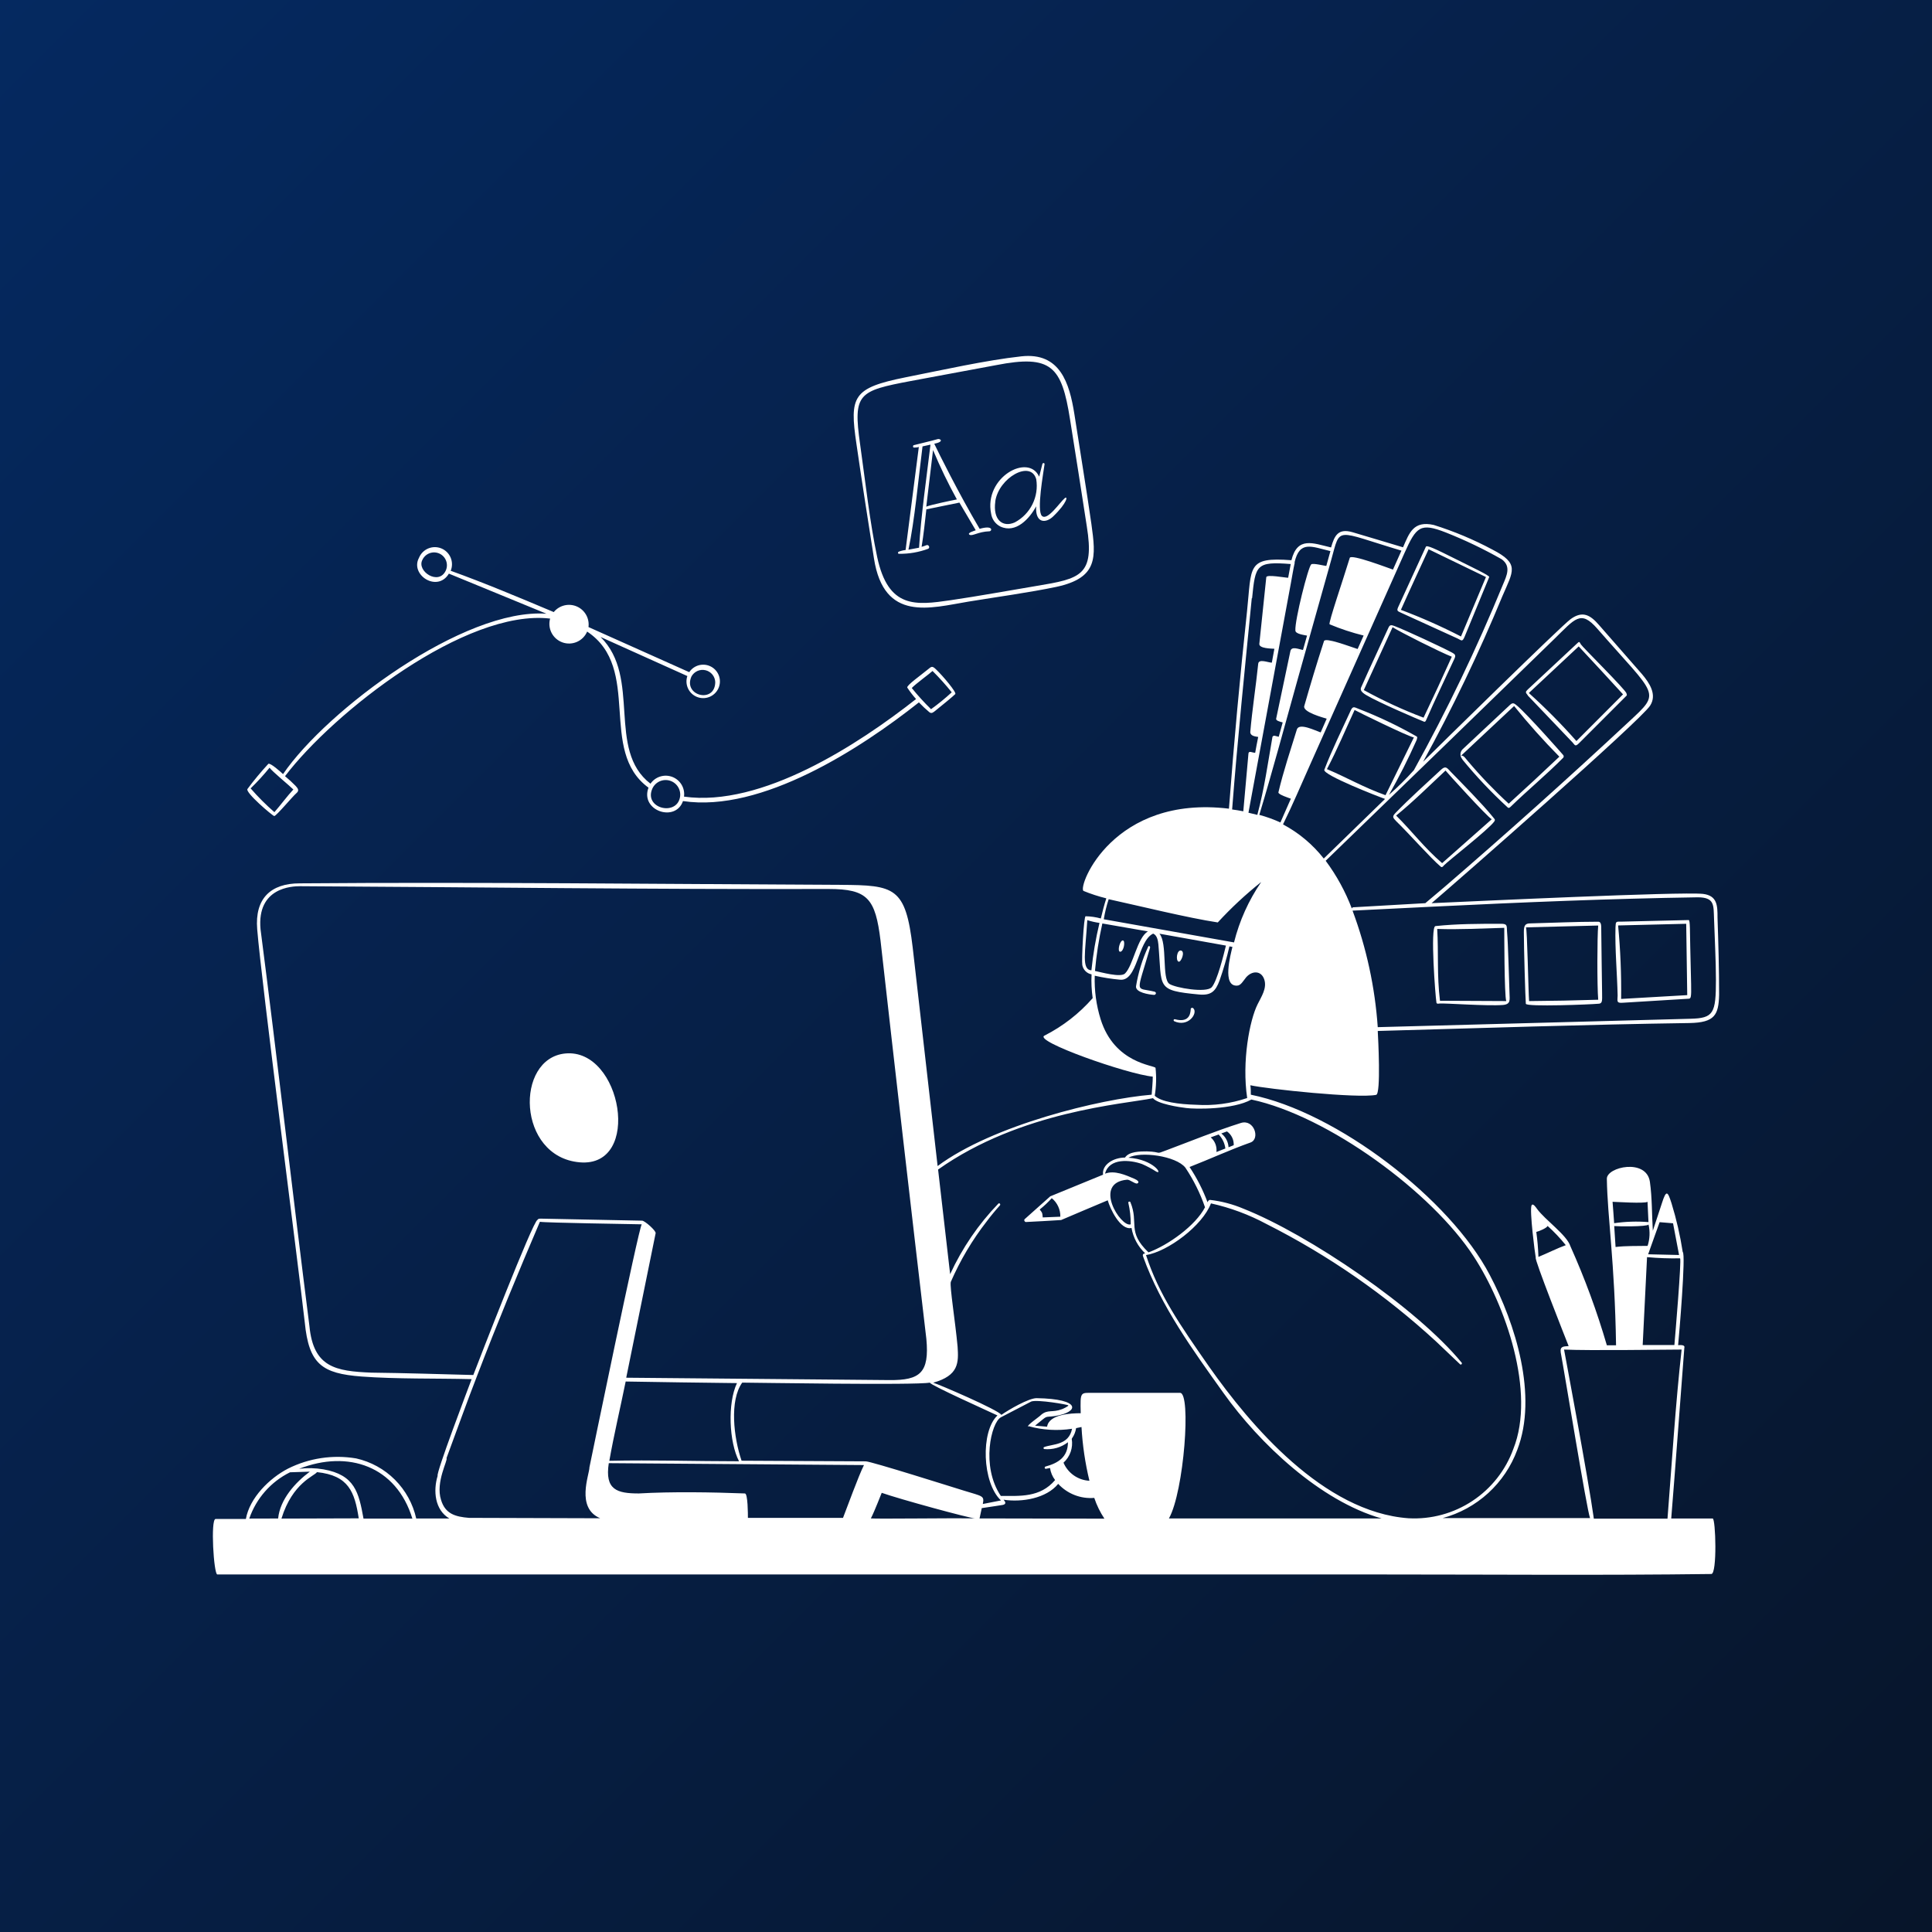
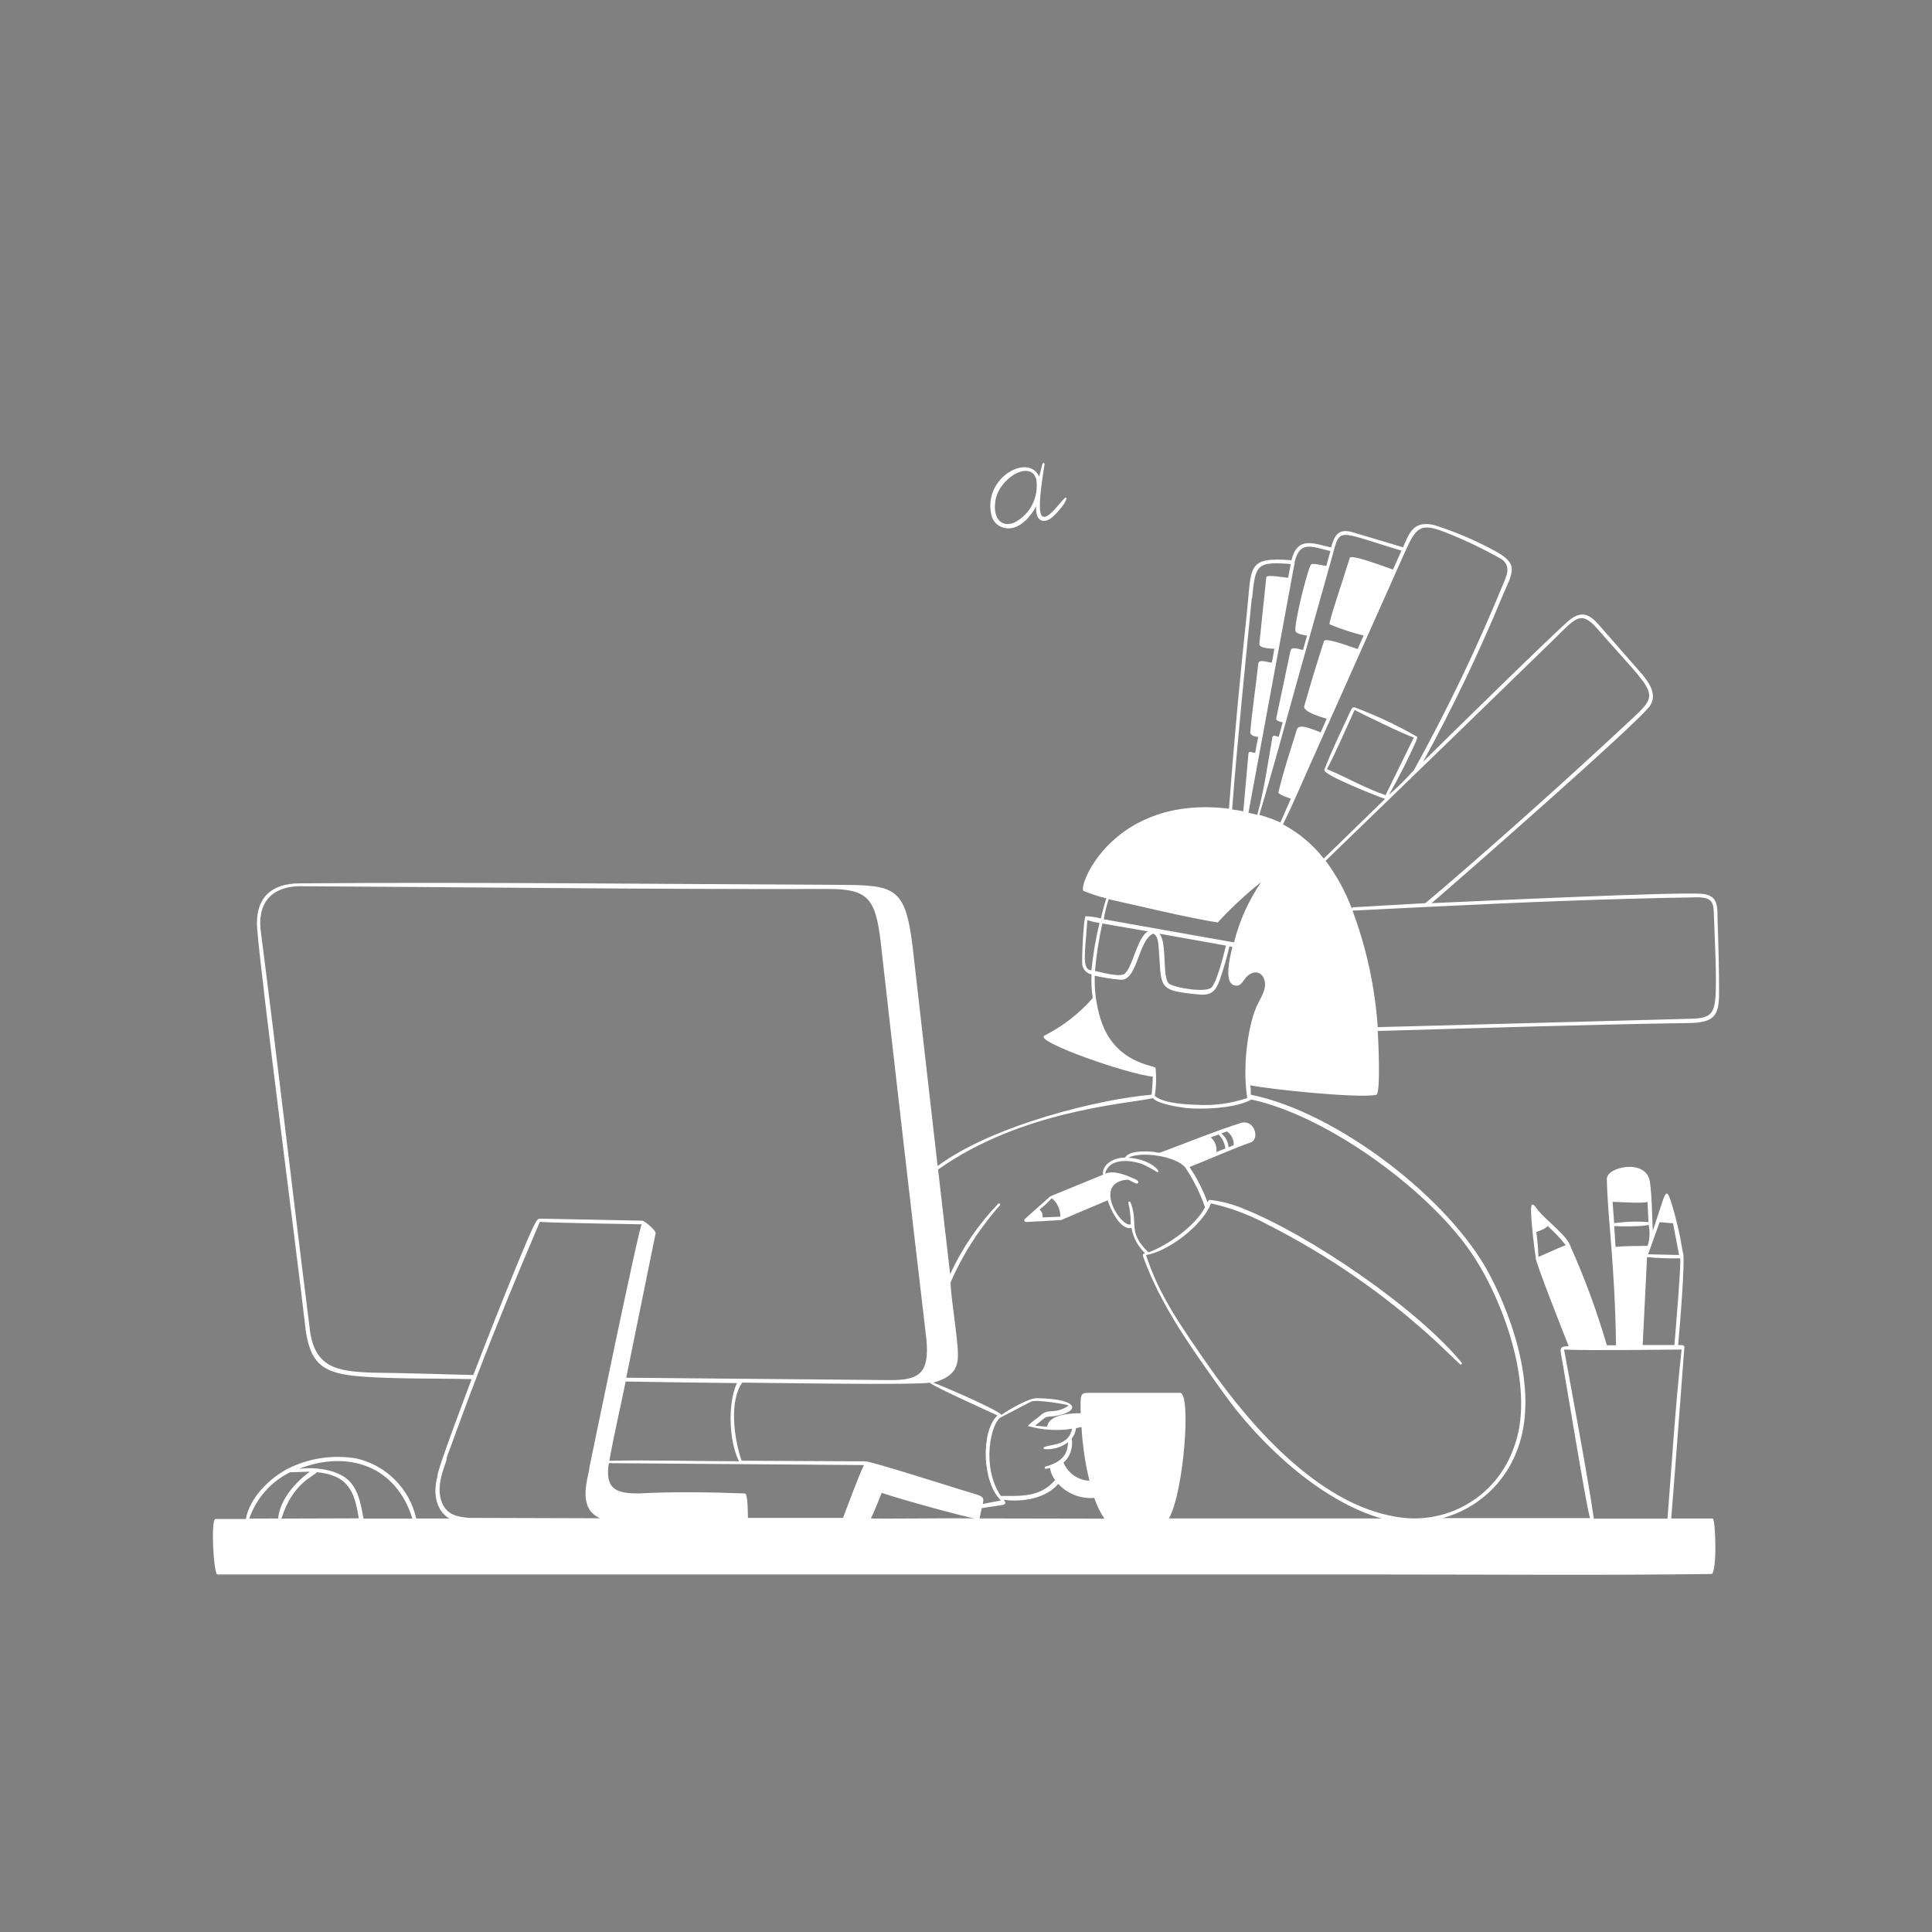
<svg xmlns="http://www.w3.org/2000/svg" width="768" height="768" viewBox="0 0 768 768" fill="none">
  <rect x="0" y="0" width="768" height="768" fill="#808080" stroke="none" />
-   <rect width="768" height="768" fill="url(#paint0_linear_752_932)" />
-   <path d="M109.048 324.424L109.017 324.392V324.424H109.048ZM636.511 368.668C636.511 366.84 636.007 366.399 635.314 366.399C626.364 366.399 617.383 366.84 608.433 367.061C606.417 367.061 605.723 367.66 605.755 370.653C605.755 376.956 606.354 396.904 606.543 399.015C606.763 400.339 632.73 399.267 635.188 399.015C637.047 399.015 636.89 397.975 636.858 394.761C636.827 391.546 636.543 374.34 636.511 368.668ZM635.314 367.912C634.904 371.977 634.841 391.799 635.314 397.408C626.133 397.702 616.973 397.881 607.835 397.944C607.551 394.792 607.11 368.794 606.574 368.637L635.314 367.912ZM347.412 221.975C351.382 247.438 369.786 241.671 384.975 239.15C396.099 237.322 409.114 235.557 419.923 233.289C436.562 229.696 435.68 221.534 433.852 208.33C431.772 193.803 429.314 179.149 427.077 164.59C425.123 152.237 421.373 139.979 406.026 141.649C391.877 143.193 374.103 147.195 359.923 150C338.966 154.223 337.643 157.5 340.448 176.471C342.622 191.565 345.048 206.849 347.412 221.975ZM362.097 151.449C373.379 149.338 384.692 147.258 395.973 145.147C418.032 140.83 422.034 145.714 425.343 166.639C427.612 180.819 429.839 195.021 432.024 209.244C435.175 228.814 429.598 230.011 411.887 232.942C400.574 234.833 389.293 236.912 377.948 238.583C363.956 240.631 353.116 242.018 348.704 221.471C345.805 207.921 343.882 190.589 341.897 176.534C339.029 156.365 341.298 155.389 362.097 151.449Z" fill="white" />
-   <path d="M683.371 395.423C683.371 385.181 683.087 375.002 682.74 364.792C682.74 360.128 682.74 356.031 676.974 355.338C667.992 354.393 585.586 358.3 569.073 359.025C579.315 350.296 652.078 286.546 655.954 280.495C658.791 276.083 655.639 271.451 652.803 268.079L635.629 248.446C632.194 244.507 629.168 242.648 624.379 246.083C620.471 248.919 571.279 297.26 565.701 302.806C577.412 281.472 587.933 259.505 597.214 237.007C601.563 226.923 604.147 224.087 593.275 218.478C585.817 214.483 577.999 211.202 569.924 208.677C561.857 206.881 560.218 211.828 557.729 217.564C551.048 215.578 544.367 213.53 537.686 211.576C531.951 209.906 530.47 212.868 529.115 217.627C521.899 215.925 515.754 213.152 513.359 222.7C495.491 221.314 497.602 225.221 495.711 242.995C492.896 269.108 490.501 295.264 488.526 321.462C442.612 315.916 428.494 352.061 430.669 354.141C433.626 355.353 436.671 356.344 439.776 357.103C438.925 359.75 438.232 362.429 437.601 365.107C435.629 364.562 433.597 364.266 431.551 364.225C430.795 364.225 429.912 381.494 430.227 383.605C430.391 384.526 430.832 385.376 431.49 386.04C432.149 386.705 432.995 387.152 433.914 387.324C433.757 390.482 433.905 393.648 434.356 396.778C428.988 402.912 422.495 407.961 415.227 411.652C410.469 413.795 448.19 427.03 458.242 427.976C458.242 430.37 457.959 432.765 457.801 435.16C437.349 436.831 394.586 447.23 372.716 463.522C369.439 434.593 366.141 405.664 362.821 376.735C359.985 352.597 355.668 351.872 334.145 351.746C262.673 351.431 189.185 350.58 119.132 351.147C107.63 351.147 101.233 357.134 102.241 369.393C103.974 390.696 118.344 500.865 121.149 525.666C122.787 542.336 128.019 545.991 143.712 547.189C157.641 548.229 173.366 547.882 187.483 548.229C186.097 551.916 173.24 585.698 173.964 586.675C172.168 592.568 172.798 600.194 178.628 603.629H165.456C164.152 597.79 161.213 592.444 156.984 588.214C152.754 583.984 147.407 581.046 141.569 579.742C132.333 578.186 122.841 579.609 114.468 583.807C107.157 587.588 99.247 595.372 97.735 603.818H85.697C83.617 603.818 84.972 625.877 86.39 625.877H549.882C593.338 625.877 636.826 626.255 680.282 625.688C682.646 625.688 682.016 603.629 680.818 603.629H664.337C666.102 581.948 667.488 562.504 669.537 535.907C669.978 534.458 668.087 534.71 667.079 534.71C667.457 530.96 670.23 498.344 668.906 497.682C667.898 491.133 666.413 484.666 664.463 478.333C662.95 473.575 662.383 472.755 660.618 478.333L657.026 489.237C656.616 482.777 656.774 476.222 655.86 469.793C654.473 460.339 638.654 463.869 638.748 468.596C638.969 483.753 641.9 501.621 642.404 534.773H638.748C634.83 521.324 629.986 508.162 624.253 495.382C622.866 490.938 614.231 484.982 610.986 480.539C610.765 480.255 609.347 477.987 608.811 479.184C607.96 481.201 610.166 498.344 610.481 499.92C609.788 500.329 622.362 532.063 623.559 535.088C621.605 535.245 620.061 535.088 620.408 537.577C622.173 547.031 630.744 599.973 632.068 603.471H573.454C580.21 601.651 586.432 598.237 591.597 593.516C596.762 588.795 600.72 582.904 603.139 576.338C611.395 554.91 602.414 526.138 592.204 506.821C576.447 476.663 531.51 442.093 497.224 435.16C497.224 433.9 497.224 432.608 497.035 431.41C503.968 432.923 539.703 436.705 547.046 435.223C549 434.814 547.834 412.503 547.676 409.824C589.21 408.69 629.956 407.272 671.648 406.673C681.638 406.484 683.182 403.458 683.371 395.423ZM99.09 603.66C101.855 595.632 107.675 589.019 115.287 585.257L123.166 585.004C117.367 589.322 111.317 596.002 110.56 603.629L99.09 603.66ZM111.884 603.66C116.296 589.353 124.993 586.769 126.002 585.194C138.607 586.517 140.97 593.04 142.609 603.566L111.884 603.66ZM163.723 603.66H144.5C142.609 593.261 141.065 586.296 128.586 584.091C125.389 583.545 122.13 583.47 118.911 583.87C138.386 576.244 157.578 582.798 163.943 603.723L163.723 603.66ZM611.553 499.667C611.443 496.336 611.159 493.012 610.702 489.709C611.742 489.489 615.019 488.102 615.177 487.314C617.799 489.664 620.223 492.225 622.425 494.972C619.021 496.201 615.114 498.186 611.553 499.636V499.667ZM665.597 534.678H652.992C653.56 523.019 654.137 511.369 654.725 499.73C659.094 500.131 663.481 500.289 667.866 500.203C668.465 500.833 665.913 531.054 665.597 534.647V534.678ZM659.736 485.833L665.062 486.274L667.457 498.88L655.167 498.596C656.742 494.279 658.16 490.056 659.736 485.802V485.833ZM641.017 477.734C641.963 477.734 653.875 478.522 654.915 477.734L655.293 485.802C650.742 485.439 646.165 485.587 641.648 486.243C641.427 483.375 641.269 480.539 641.017 477.703V477.734ZM642.215 495.728C642.057 492.955 641.868 490.182 641.679 487.377C642.971 487.535 654.662 487.692 655.324 486.779C655.961 489.587 655.831 492.515 654.946 495.256C650.723 495.35 646.375 495.193 642.215 495.697V495.728ZM621.731 536.475C631.942 536.947 661.816 536.475 668.465 536.475C666.007 558.534 664.558 582.074 662.856 603.692H633.58C631.437 588.093 621.731 536.506 621.731 536.443V536.475ZM514.588 223.614C516.604 214.696 521.426 217.312 528.863 219.076L527.224 224.969C526.625 224.969 521.962 223.74 521.237 224.339C520.008 225.379 514.651 246.65 514.934 250.621C514.934 252.007 518.243 252.385 519.567 252.669L517.959 258.373C516.352 258.121 513.39 256.703 512.949 258.846L507.276 285.758C507.276 286.482 508.569 286.829 509.892 287.176C509.356 289.067 508.852 290.989 508.316 292.88C506.93 292.596 506.363 292.123 505.827 292.88C503.905 303.878 502.676 313.174 499.808 323.92L496.279 323.069C501.93 292.627 507.56 262.165 513.169 231.681C513.674 229.003 514.083 226.293 514.682 223.646L514.588 223.614ZM497.728 237.827C499.02 224.528 499.398 223.141 513.075 224.213L512.066 229.665C510.9 229.665 503.495 228.247 503.369 229.444L500.596 256.009C500.596 257.774 505.165 257.806 506.583 257.9C506.237 259.728 505.89 261.556 505.575 263.415C504.157 263.415 500.344 261.713 500.155 263.888C499.272 272.522 497.728 282.417 497.003 290.989C497.003 292.596 499.02 292.754 500.155 292.943C499.713 295.054 499.335 297.134 498.957 299.245C497.823 299.245 496.373 298.268 496.279 299.56C495.585 307.092 494.923 315.002 494.23 322.502C492.749 322.218 491.268 321.966 489.787 321.777C491.961 293.762 494.86 265.747 497.602 237.795L497.728 237.827ZM440.721 357.45C452.948 360.128 472.234 364.887 484.083 366.683C489.414 360.886 495.188 355.513 501.352 350.611C496.349 357.909 492.689 366.041 490.543 374.624L438.767 365.422C439.209 362.744 439.839 360.097 440.721 357.45ZM487.329 375.885C486.478 379.414 483.831 390.034 481.688 392.429C479.545 394.824 467.255 392.681 464.892 391.137C461.74 389.152 464.167 374.876 460.89 371.158L487.329 375.885ZM438.2 367.093L456.32 370.244C452.097 372.639 450.459 383.794 447.213 386.977C445.448 388.71 437.507 386.41 435.269 385.969C435.827 379.619 436.806 373.313 438.2 367.093ZM433.851 385.717C429.818 385.496 431.456 378.469 432.213 365.769C433.795 366.278 435.419 366.647 437.066 366.872C435.572 373.074 434.498 379.37 433.851 385.717ZM147.651 545.645C133.407 545.078 124.584 543.533 123.008 527.178C116.264 474.11 110.403 422.335 103.564 369.361C102.052 352.754 116.138 352.281 119.289 352.281C189.311 352.66 259.364 353.573 329.386 353.384C344.922 353.384 347.979 357.166 350.027 373.931C355.972 426.725 362.044 479.499 368.242 532.252C369.502 545.739 365.72 548.702 353.62 548.607L248.934 547.662C252.841 528.544 256.738 509.394 260.625 490.214C260.814 489.205 256.308 485.266 255.268 485.235L215.845 484.447C215.278 484.447 213.891 484.258 213.639 484.951C211.874 485.298 190.414 540.666 188.145 546.59C174.626 546.244 161.076 545.802 147.651 545.645ZM292.957 549.804C289.144 557.84 289.806 573.25 293.776 580.876C276.602 580.876 259.396 580.309 242.221 580.687C244.049 570.319 246.602 559.605 248.713 549.174C263.398 549.426 278.115 549.636 292.863 549.804H292.957ZM186.443 603.376C181.055 602.935 176.99 601.832 175.319 596.223C173.05 589.164 178.187 580.309 177.494 579.616C181.559 568.681 185.498 557.557 189.689 546.811C197.536 526.296 205.981 505.844 214.616 485.676C216.633 486.085 251.171 486.59 255.11 486.684C254.007 487.44 234.312 583.271 234.312 583.271C234.312 586.17 228.765 599.437 238.597 603.534L186.443 603.376ZM335.121 603.376H297.306C297.306 602.053 297.306 593.67 296.108 593.67C283.094 593.166 266.99 592.914 253.944 593.67C245.278 593.67 240.362 592.252 242.001 581.633L343.441 582.389C341.266 586.675 336.729 599.28 335.027 603.597L335.121 603.376ZM294.785 580.656C291.634 571.422 289.932 556.769 295.037 549.615C299.291 549.615 364.05 550.718 369.628 549.615C369.628 550.529 393.672 561.307 396.509 562.662C389.765 568.964 390.395 589.416 397.895 596.444L390.679 597.862C391.341 594.521 390.679 594.868 383.116 592.536C378.893 591.244 346.277 580.908 344.166 580.908L294.785 580.656ZM408.83 566.916C414.468 568.491 420.377 568.846 426.162 567.956C424.839 574.605 418.442 573.943 415.07 575.235C414.629 575.393 414.849 575.992 415.07 576.023C418.451 576.351 421.83 575.383 424.524 573.313C424.524 579.206 420.648 581.601 415.574 582.988C415.48 583.022 415.401 583.088 415.349 583.174C415.298 583.26 415.277 583.361 415.29 583.46C415.29 583.52 415.302 583.579 415.326 583.633C415.351 583.687 415.387 583.736 415.432 583.775C415.477 583.814 415.53 583.842 415.587 583.859C415.644 583.875 415.704 583.879 415.763 583.87L417.402 583.555C417.652 585.298 418.347 586.947 419.419 588.345C413.431 595.404 405.364 594.647 397.832 594.647C389.859 582.767 394.051 565.498 397.832 563.418L409.965 557.115C412.486 556.265 424.524 558.345 424.681 558.66C424.839 558.975 422.475 560.078 422.16 560.172C418.221 561.653 416.519 560.172 413.872 562.41C413.337 563.103 407.79 566.758 408.736 567.137L408.83 566.916ZM426.131 571.769C426.988 570.561 427.549 569.169 427.769 567.704L429.912 567.263C430.315 574.465 431.369 581.616 433.064 588.628C430.845 588.517 428.703 587.784 426.881 586.514C425.059 585.244 423.63 583.487 422.759 581.443C424.054 580.269 425.032 578.787 425.605 577.135C426.178 575.483 426.326 573.714 426.036 571.99L426.131 571.769ZM346.182 603.597C347.884 600.225 350.027 594.458 350.5 593.418C357.401 595.876 385.542 603.566 387.527 603.566C379.24 603.439 348.893 603.818 346.182 603.597ZM389.387 603.597C389.702 602.242 389.985 600.855 390.269 599.5C394.712 598.807 397.233 598.492 398.557 598.24C399.881 597.988 399.66 597.263 399.502 596.948C399.345 596.633 399.156 596.475 398.935 596.16C406.183 597.263 415.921 595.656 420.648 589.857C422.456 591.817 424.687 593.338 427.172 594.304C429.656 595.271 432.329 595.658 434.986 595.435C435.958 598.354 437.315 601.131 439.02 603.692L389.387 603.597ZM497.444 437.083C527.949 443.606 569.262 473.921 585.838 499.478C598.443 518.827 610.544 553.397 601.595 575.929C598.54 584.396 592.837 591.654 585.333 596.626C577.83 601.599 568.923 604.021 559.935 603.534C526.027 601.107 496.909 566.349 480.774 543.47C469.02 526.611 460.606 514.51 455.564 498.911C464.293 497.493 478.033 487.188 481.373 478.365C489.067 480.071 496.49 482.828 503.432 486.558C528 498.956 550.728 514.705 570.964 533.355C574.115 536.348 577.267 539.374 580.418 542.336C580.796 542.683 581.363 542.084 581.048 541.706C563.275 519.993 520.228 490.749 494.293 480.476C490.06 478.684 485.593 477.506 481.026 476.978C480.491 476.978 480.175 477.482 480.018 477.923C478.181 472.989 475.781 468.284 472.864 463.9C480.963 460.749 488.904 457.062 497.098 454.163C501.037 452.745 498.547 444.709 493.222 446.411C483.232 449.562 473.432 453.596 463.568 457.283C458.904 459.047 462.245 457.881 455.879 457.692C453.326 457.692 448.757 457.692 447.213 460.15C442.549 460.15 437.948 463.018 438.484 466.957L417.496 475.56L407.318 484.636C406.939 484.982 407.318 485.77 407.79 485.77C412.454 485.581 417.244 485.235 421.813 484.982C421.813 484.982 438.61 477.829 440.343 477.136C441.194 480.287 445.322 489.205 449.797 488.134C450.464 491.993 452.366 495.532 455.217 498.218C454.177 498.375 454.177 498.911 454.429 499.573C461.488 519.3 474.283 536.821 486.383 553.775C500.659 573.817 524.829 596.664 549.157 603.597H464.671C470.659 592.946 473.589 553.586 469.083 553.681H434.734C429.377 553.681 429.408 553.019 429.597 561.779C425.658 561.779 416.992 562.189 416.236 567.137L411.446 566.727C417.118 562.221 414.597 563.576 419.482 562.882C428.935 561.37 430.07 556.076 412.044 555.792C408.893 555.792 401.015 560.361 398.053 562.441C397.139 560.582 372.842 550.12 370.952 549.647C381.225 546.779 381.067 541.611 380.658 535.309C379.712 525.098 377.506 511.611 377.948 509.594C381.693 500.977 386.51 492.866 392.286 485.455C393.893 483.312 395.658 481.169 397.486 479.152C397.864 478.711 397.296 478.05 396.855 478.459C388.939 486.666 382.461 496.147 377.695 506.506L372.905 464.909C405.773 441.621 446.898 438.91 458.337 436.547C460.102 438.816 468.799 440.14 471.541 440.455C475.007 440.927 490.197 441.148 497.444 437.083ZM449.356 486.716C445.511 487.85 434.23 470.14 448.095 468.942C449.167 468.942 450.837 470.423 451.908 470.486C452.16 470.486 453.642 469.793 450.963 468.596C447.528 467.115 443.022 465.098 439.272 466.547C440.879 460.245 449.23 461.001 454.02 462.734C455.963 463.587 457.839 464.588 459.629 465.728C462.339 467.146 458.715 460.875 448.568 460.213C453.263 457.566 467.476 459.457 471.194 464.152C474.469 469.045 477.095 474.341 479.009 479.909C475.259 487.22 464.261 495.035 456.541 497.84C447.843 489.489 452.822 486.306 449.356 477.892C449.167 477.419 448.347 477.703 448.536 478.176C449.186 480.975 449.504 483.842 449.482 486.716H449.356ZM486.982 456.589L483.547 457.944C483.676 456.861 483.537 455.763 483.141 454.746C482.746 453.729 482.106 452.825 481.278 452.114L484.43 450.98C485.915 452.504 486.857 454.476 487.108 456.589H486.982ZM485.407 450.602L487.739 449.751C488.613 450.363 489.317 451.188 489.786 452.147C490.254 453.106 490.471 454.168 490.417 455.234L488.369 456.054C488.308 454.996 488.024 453.964 487.535 453.024C487.046 452.084 486.364 451.259 485.533 450.602H485.407ZM421.498 483.659L414.502 483.942C414.282 482.052 414.503 482.335 413.305 480.791C415.022 479.422 416.624 477.915 418.095 476.285C419.185 477.175 420.058 478.301 420.648 479.579C421.237 480.857 421.528 482.252 421.498 483.659ZM499.902 399.236C496.751 405.538 493.6 421.925 495.774 436.484C489.251 438.701 482.355 439.611 475.48 439.163C468.579 438.974 461.52 438.028 459.03 435.57C459.63 431.914 459.736 428.194 459.345 424.509C458.999 423.406 443.022 422.87 437.507 405.129C435.772 399.542 434.984 393.706 435.175 387.86C438.456 388.604 441.783 389.131 445.133 389.435C452.286 390.318 452.192 374.025 458.4 371.126C459.976 371.788 460.322 373.868 460.48 375.443C461.992 392.713 459.282 393.689 476.646 395.328C481.467 395.769 483.201 394.068 484.808 389.719C486.368 385.291 487.672 380.777 488.715 376.2L489.913 376.42C489.157 379.572 485.722 392.177 491.772 391.799C493.222 391.799 494.167 389.971 495.365 388.49C497.76 385.78 501.352 385.78 502.55 389.309C503.747 392.839 501.384 396.21 499.902 399.236ZM500.596 323.92C505.984 306.084 510.806 288.027 515.817 270.127C520.291 254.245 524.756 238.362 529.21 222.48C532.96 209.055 530.375 210.914 557.098 218.887C555.964 221.408 554.861 223.929 553.727 226.419C551.899 225.82 537.056 220.116 536.552 221.755C533.873 230.547 528.075 247.406 528.516 248.163C532.91 250.003 537.441 251.499 542.067 252.638C541.279 254.402 540.491 256.199 539.672 257.995C536.174 256.86 526.815 253.299 526.31 254.843C523.159 264.549 520.953 272.018 518.464 280.653C517.739 283.079 526.027 285.253 527.382 285.695C526.562 287.491 525.775 289.319 524.987 291.146C522.812 290.422 516.478 287.207 515.533 289.949C512.98 298.237 510.176 306.525 508.19 314.97C508.001 315.821 512.476 317.239 513.138 317.491L508.978 326.945C506.273 325.706 503.469 324.694 500.596 323.92ZM510.05 327.638C513.8 320.044 517.109 312.197 520.575 304.445L558.264 219.927C563.023 209.307 564.567 207.7 574.746 211.671C582.392 214.696 589.816 218.255 596.962 222.322C600.775 225.127 598.948 228.814 597.435 232.406C587.079 257.652 575.263 282.274 562.046 306.147C558.943 309.626 555.628 312.909 552.119 315.979C556.158 308.888 559.839 301.599 563.149 294.14C563.59 292.691 563.401 292.943 562.298 292.281C555.205 288.278 547.833 284.792 540.239 281.85C538.695 281.314 537.907 280.495 537.088 282.102C533.464 290.043 529.556 297.859 526.436 305.989C525.68 308.037 548.18 316.766 550.575 317.586L526.216 341.283C521.829 335.69 516.323 331.075 510.05 327.733V327.638ZM550.764 316.105C541.909 312.953 535.512 309.109 527.476 305.737C531.51 298.111 534.882 289.98 538.474 282.228C539.357 282.764 560.092 292.943 562.046 293.132L550.764 316.105ZM537.403 361.231C534.827 354.423 531.317 348.006 526.972 342.166L575.092 295.558L617.603 254.245C626.143 245.957 628.255 242.238 634.967 249.927C658.728 277.155 660.524 274.791 647.572 286.829C623.496 309.266 598.99 331.231 574.052 352.723L566.584 359.025L537.907 360.664C537.828 360.672 537.752 360.695 537.682 360.733C537.612 360.77 537.551 360.821 537.501 360.883C537.451 360.945 537.414 361.015 537.392 361.091C537.37 361.167 537.363 361.247 537.371 361.326L537.403 361.231ZM547.676 408.311C546.576 392.469 543.201 376.868 537.655 361.987L570.208 360.38C605.061 358.679 639.946 357.229 674.831 356.693C681.669 356.693 681.133 359.845 681.354 365.17C681.606 373.017 682.11 381.841 682.11 389.435C682.11 402.86 681.196 404.75 671.963 404.971L547.676 408.311ZM397.675 209.307C403.788 212.175 409.271 206.156 411.887 201.272C411.477 208.141 415.763 208.078 418.631 205.305C424.461 199.696 424.524 196.923 423.232 198.057C421.278 199.696 416.456 207.07 414.219 205.116C411.981 203.162 414.786 187.879 415.227 184.538C415.236 184.479 415.233 184.419 415.216 184.362C415.2 184.305 415.171 184.252 415.132 184.207C415.093 184.162 415.045 184.126 414.99 184.101C414.936 184.077 414.877 184.065 414.818 184.065C414.721 184.066 414.626 184.097 414.547 184.153C414.468 184.21 414.409 184.289 414.376 184.381C413.935 186.082 413.526 187.784 413.084 189.486C408.83 180.032 391.025 189.738 393.988 204.202C394.146 205.287 394.563 206.318 395.205 207.207C395.847 208.096 396.694 208.816 397.675 209.307ZM395.626 199.349C396.981 189.895 409.744 182.71 411.918 190.494C412.47 193.89 411.943 197.374 410.411 200.455C408.879 203.536 406.419 206.059 403.378 207.669C398.525 209.812 394.618 206.597 395.658 199.318L395.626 199.349Z" fill="white" />
-   <path d="M459.03 394.225C451.152 392.271 451.593 395.958 457.203 376.609C457.203 376.168 456.667 375.821 456.446 376.263C454.121 381.27 452.488 386.571 451.593 392.019C451.247 394.54 456.793 395.359 458.778 395.485C458.873 395.485 458.968 395.467 459.056 395.43C459.144 395.394 459.223 395.34 459.291 395.273C459.358 395.206 459.411 395.126 459.448 395.038C459.484 394.95 459.503 394.856 459.503 394.761C459.475 394.639 459.416 394.527 459.334 394.433C459.251 394.34 459.147 394.268 459.03 394.225ZM672.247 391.294C672.089 385.622 671.932 377.05 671.9 376.483C671.743 370.716 671.9 365.674 671.27 365.737L644.578 366.367C642.341 366.367 642.278 366.147 642.183 368.668C641.931 376.987 642.845 387.103 643.034 395.706C643.034 397.786 642.341 398.857 645.146 398.605L671.427 396.998C672.089 396.872 672.373 396.557 672.247 391.294ZM644.421 397.093C644.547 387.341 644.147 377.589 643.223 367.88L670.293 367.218L670.703 395.58L644.421 397.093ZM357.464 220.147C361.377 220.188 365.264 219.515 368.935 218.162C369.88 217.721 369.124 216.303 368.21 216.744C367.607 217.001 366.986 217.212 366.351 217.374C367.17 212.427 367.674 207.448 368.242 202.469L381.383 199.79L387.874 210.788C387.37 211.009 384.282 211.828 385.385 212.553C386.488 213.278 388.788 211.355 393.294 211.198C394.366 211.198 394.996 208.614 389.418 210.221C381.162 196.261 373.063 179.969 371.393 176.408C375.647 175.494 373.63 174.296 372.779 174.548C369.628 175.431 366.477 176.124 363.326 176.943C362.821 176.943 362.821 177.952 363.326 177.92C363.83 177.889 364.618 177.92 365.248 177.668C363.483 191.282 361.729 204.937 359.985 218.635C359.034 218.743 358.102 218.976 357.212 219.328C357.103 219.394 357.022 219.499 356.987 219.622C356.952 219.745 356.965 219.876 357.023 219.99C357.074 220.055 357.143 220.104 357.221 220.132C357.299 220.16 357.383 220.165 357.464 220.147ZM370.92 178.96C373.722 185.647 376.877 192.179 380.374 198.53C377.696 199.065 370.195 200.609 368.21 201.397L370.889 178.96H370.92ZM366.729 177.447L369.88 176.754C368.399 189.17 366.067 205.462 365.342 217.721L361.12 218.509C363.578 207.038 365.09 190.21 366.729 177.353V177.447ZM473.337 400.969C473.31 401.061 473.31 401.16 473.337 401.252C473.18 401.693 473.558 406.925 467.035 405.16C466.979 405.146 466.92 405.144 466.863 405.155C466.806 405.165 466.752 405.187 466.705 405.22C466.657 405.253 466.617 405.295 466.587 405.345C466.557 405.394 466.538 405.449 466.53 405.506C466.519 405.594 466.534 405.682 466.573 405.761C466.613 405.839 466.675 405.904 466.751 405.948C472.36 408.5 476.205 402.796 474.44 400.906C474.38 400.81 474.296 400.732 474.195 400.68C474.095 400.628 473.983 400.604 473.87 400.611C473.757 400.617 473.648 400.654 473.555 400.717C473.461 400.78 473.386 400.867 473.337 400.969ZM607.267 276.43L625.103 295.117C626.017 296.094 626.112 297.008 627.656 295.463L646.564 276.556C646.879 276.24 646.564 275.988 646.564 275.642C646.343 274.287 628.885 257.049 628.412 256.135C627.94 255.221 627.782 254.938 627.246 255.473L607.33 274.066C606.29 275.075 606.385 275.264 607.33 276.398L607.267 276.43ZM627.561 256.955C633.423 263.257 639.316 269.56 645.177 276.02L626.648 294.581C620.717 287.858 614.404 281.481 607.74 275.484L627.561 256.955ZM230.436 462.041C255.425 464.215 247.169 416.631 224.732 418.773C204.627 420.696 205.477 459.866 230.436 462.041ZM581.269 301.86C586.836 308.659 592.88 315.051 599.357 320.989C599.799 321.367 600.177 320.989 600.555 320.642C607.362 314.024 614.641 308.037 621.385 301.23C621.522 301.079 621.598 300.883 621.598 300.679C621.598 300.475 621.522 300.278 621.385 300.127C621.133 299.781 607.551 284.371 603.107 280.558C601.91 279.549 601.374 279.14 600.24 280.211L581.332 297.921C580.831 298.449 580.552 299.148 580.552 299.875C580.552 300.602 580.831 301.302 581.332 301.829L581.269 301.86ZM580.891 300.316L601.878 280.652C607.535 287.662 613.54 294.383 619.872 300.789C613.234 307.092 606.521 313.321 599.736 319.476C593.977 314.18 588.557 308.529 583.506 302.554C583.065 302.144 581.742 299.97 580.891 300.442V300.316ZM445.259 378.342C446.803 378.342 447.465 373.741 446.299 373.836C445.133 373.931 444.062 378.216 445.259 378.342ZM543.044 276.272C547.897 279.203 564.378 286.23 566.017 286.86C566.584 287.081 566.773 286.545 566.962 286.136C570.523 277.974 574.431 269.938 578.181 261.808C578.748 260.547 578.464 260.074 577.267 259.444C573.485 257.396 558.674 250.494 554.325 248.856C553.128 248.415 552.498 248.257 551.93 249.518C548.338 257.427 544.588 265.274 541.058 273.278C540.617 274.287 541.216 275.169 543.044 276.272ZM553.569 249.328C556.72 251.314 572.477 259.255 577.109 261.051C573.466 269.173 569.726 277.252 565.891 285.285C557.72 282.197 549.78 278.533 542.13 274.318L553.569 249.328ZM556.846 243.53L579.378 253.803C580.954 254.528 581.269 255.379 582.246 253.015L591.983 229.381C592.235 228.814 585.303 225.568 578.843 222.322C570.302 218.036 567.151 216.587 566.805 217.343C563.128 225.326 559.452 233.341 555.775 241.387C555.208 242.742 555.428 242.9 556.846 243.53ZM567.844 218.32L590.691 229.381C587.372 237.217 584.063 245.095 580.765 253.015C573.018 249.019 565.041 245.484 556.878 242.427C560.47 234.36 564.189 226.419 567.844 218.446V218.32ZM468.516 382.281C469.461 382.628 471.226 378.311 469.524 377.87C467.822 377.428 467.255 381.84 468.516 382.281ZM109.016 324.392C109.836 324.392 116.39 316.482 117.808 315.316C119.226 314.151 118.218 313.237 117.493 312.386C116.165 311.031 114.766 309.748 113.302 308.541C132.619 283.142 185.089 241.986 218.681 245.894C218.146 247.805 218.359 249.849 219.275 251.61C220.192 253.37 221.745 254.716 223.618 255.374C225.491 256.032 227.544 255.952 229.36 255.151C231.177 254.35 232.62 252.888 233.398 251.062C255.457 265.747 237.558 298.331 257.789 313.111C254.354 322.249 268.535 327.071 271.497 318.436C302.758 323.132 342.243 297.48 365.279 279.203C366.588 280.586 367.977 281.891 369.439 283.11C370.321 283.835 371.078 283.11 371.834 282.512C374.008 280.778 379.177 276.556 379.744 275.894C380.311 275.232 374.859 268.709 372.055 266.062C370.605 264.675 370.321 264.864 368.903 266.062C366.004 268.457 360.426 272.364 360.647 273.31C361.697 274.918 362.867 276.445 364.145 277.879C341.204 295.936 302.789 320.989 271.907 316.672C272.127 315.035 271.79 313.372 270.948 311.95C270.107 310.529 268.811 309.433 267.27 308.839C265.729 308.245 264.033 308.189 262.455 308.678C260.878 309.167 259.511 310.173 258.577 311.535C240.992 298.016 255.11 269.339 238.724 253.205L273.23 268.74C272.69 270.34 272.778 272.086 273.478 273.623C274.178 275.161 275.436 276.374 276.998 277.017C278.56 277.66 280.307 277.685 281.887 277.086C283.466 276.487 284.758 275.31 285.501 273.793C286.244 272.277 286.382 270.534 285.887 268.919C285.392 267.305 284.301 265.939 282.835 265.099C281.37 264.26 279.64 264.009 277.996 264.399C276.353 264.788 274.919 265.788 273.986 267.196L233.934 249.265C234.154 247.58 233.819 245.869 232.979 244.392C232.139 242.914 230.841 241.75 229.281 241.077C227.72 240.404 225.983 240.257 224.332 240.66C222.681 241.063 221.206 241.993 220.131 243.309C206.549 237.606 192.967 231.87 179.164 226.891C179.849 225.22 179.843 223.344 179.145 221.678C178.448 220.011 177.117 218.69 175.446 218.005C173.774 217.319 171.899 217.326 170.232 218.023C168.566 218.721 167.244 220.052 166.559 221.723C162.872 228.561 173.901 235.652 178.439 228.026L217.232 243.971C184.521 241.576 129.941 282.196 112.514 307.722C111.695 306.934 107.378 303.058 106.653 303.657C103.714 306.836 100.947 310.171 98.365 313.646C97.388 314.97 108.228 324.235 109.016 324.392ZM362.443 273.499C363.798 271.986 369.691 267.7 370.7 266.724C373.397 269.405 375.943 272.235 378.326 275.201C375.727 277.608 372.98 279.849 370.101 281.913C367.385 279.262 364.828 276.452 362.443 273.499ZM259.333 313.457C259.929 312.157 260.985 311.124 262.297 310.555C263.609 309.986 265.085 309.922 266.442 310.376C267.798 310.829 268.939 311.768 269.645 313.011C270.351 314.255 270.573 315.716 270.268 317.113C268.692 324.518 255.835 321.272 259.333 313.457ZM274.869 268.898C275.401 267.933 276.234 267.169 277.241 266.723C278.248 266.276 279.374 266.172 280.446 266.425C281.518 266.679 282.477 267.277 283.177 268.128C283.877 268.978 284.28 270.035 284.323 271.135C284.26 279.801 271.402 276.65 274.869 268.898ZM177.179 226.86C174.343 232.879 165.519 227.049 167.914 222.542C168.197 221.934 168.598 221.388 169.093 220.934C169.587 220.48 170.167 220.129 170.797 219.899C171.428 219.669 172.097 219.566 172.768 219.595C173.438 219.624 174.097 219.785 174.705 220.069C175.313 220.352 175.86 220.753 176.313 221.247C176.767 221.742 177.119 222.321 177.348 222.952C177.578 223.582 177.681 224.252 177.652 224.923C177.623 225.593 177.462 226.251 177.179 226.86ZM107.157 305.169C108.134 306.619 114.972 312.197 116.611 313.835C114.216 316.388 111.474 320.138 109.079 322.848C105.71 319.922 102.551 316.763 99.626 313.394C102.295 310.803 104.81 308.056 107.157 305.169ZM599.074 370.37C598.885 368.101 599.389 367.218 596.679 367.218C587.981 367.218 579.252 367.218 570.618 368.132C568.443 368.321 570.618 396.494 570.996 398.416C570.996 399.141 571.721 398.983 572.256 398.92C574.651 398.731 591.322 399.992 597.467 399.488C600.618 399.204 600.114 397.439 600.051 394.792C599.799 388.773 599.546 375.664 599.074 370.37ZM572.414 397.817C571.153 387.544 571.878 378.91 571.311 369.267C580.198 369.582 589.084 369.046 597.971 368.825C597.971 369.928 597.971 395.864 598.759 397.943L572.414 397.817ZM572.697 344.497C573.202 344.939 573.611 344.497 573.958 344.025C575.786 342.102 591.448 330.002 593.969 326.598C594.599 325.684 593.969 325.527 593.37 324.676C589.242 319.539 581.237 311.472 576.794 306.903C575.25 305.295 574.714 304.255 572.887 305.926C566.773 311.63 560.47 317.207 554.672 323.226C553.412 324.581 553.601 324.959 554.956 326.378C560.218 331.483 568.727 341.157 572.697 344.497ZM574.62 306.304C575.219 307.092 591.164 324.707 592.992 325.653L573.265 343.111C565.954 336.808 561.384 330.506 554.987 324.203C561.762 318.72 568.16 312.323 574.62 306.304Z" fill="white" />
+   <path d="M683.371 395.423C683.371 385.181 683.087 375.002 682.74 364.792C682.74 360.128 682.74 356.031 676.974 355.338C667.992 354.393 585.586 358.3 569.073 359.025C579.315 350.296 652.078 286.546 655.954 280.495C658.791 276.083 655.639 271.451 652.803 268.079L635.629 248.446C632.194 244.507 629.168 242.648 624.379 246.083C620.471 248.919 571.279 297.26 565.701 302.806C577.412 281.472 587.933 259.505 597.214 237.007C601.563 226.923 604.147 224.087 593.275 218.478C585.817 214.483 577.999 211.202 569.924 208.677C561.857 206.881 560.218 211.828 557.729 217.564C551.048 215.578 544.367 213.53 537.686 211.576C531.951 209.906 530.47 212.868 529.115 217.627C521.899 215.925 515.754 213.152 513.359 222.7C495.491 221.314 497.602 225.221 495.711 242.995C492.896 269.108 490.501 295.264 488.526 321.462C442.612 315.916 428.494 352.061 430.669 354.141C433.626 355.353 436.671 356.344 439.776 357.103C438.925 359.75 438.232 362.429 437.601 365.107C435.629 364.562 433.597 364.266 431.551 364.225C430.795 364.225 429.912 381.494 430.227 383.605C430.391 384.526 430.832 385.376 431.49 386.04C432.149 386.705 432.995 387.152 433.914 387.324C433.757 390.482 433.905 393.648 434.356 396.778C428.988 402.912 422.495 407.961 415.227 411.652C410.469 413.795 448.19 427.03 458.242 427.976C458.242 430.37 457.959 432.765 457.801 435.16C437.349 436.831 394.586 447.23 372.716 463.522C369.439 434.593 366.141 405.664 362.821 376.735C359.985 352.597 355.668 351.872 334.145 351.746C262.673 351.431 189.185 350.58 119.132 351.147C107.63 351.147 101.233 357.134 102.241 369.393C103.974 390.696 118.344 500.865 121.149 525.666C122.787 542.336 128.019 545.991 143.712 547.189C157.641 548.229 173.366 547.882 187.483 548.229C186.097 551.916 173.24 585.698 173.964 586.675C172.168 592.568 172.798 600.194 178.628 603.629H165.456C164.152 597.79 161.213 592.444 156.984 588.214C152.754 583.984 147.407 581.046 141.569 579.742C132.333 578.186 122.841 579.609 114.468 583.807C107.157 587.588 99.247 595.372 97.735 603.818H85.697C83.617 603.818 84.972 625.877 86.39 625.877H549.882C593.338 625.877 636.826 626.255 680.282 625.688C682.646 625.688 682.016 603.629 680.818 603.629H664.337C666.102 581.948 667.488 562.504 669.537 535.907C669.978 534.458 668.087 534.71 667.079 534.71C667.457 530.96 670.23 498.344 668.906 497.682C667.898 491.133 666.413 484.666 664.463 478.333C662.95 473.575 662.383 472.755 660.618 478.333L657.026 489.237C656.616 482.777 656.774 476.222 655.86 469.793C654.473 460.339 638.654 463.869 638.748 468.596C638.969 483.753 641.9 501.621 642.404 534.773H638.748C634.83 521.324 629.986 508.162 624.253 495.382C622.866 490.938 614.231 484.982 610.986 480.539C610.765 480.255 609.347 477.987 608.811 479.184C607.96 481.201 610.166 498.344 610.481 499.92C609.788 500.329 622.362 532.063 623.559 535.088C621.605 535.245 620.061 535.088 620.408 537.577C622.173 547.031 630.744 599.973 632.068 603.471H573.454C580.21 601.651 586.432 598.237 591.597 593.516C596.762 588.795 600.72 582.904 603.139 576.338C611.395 554.91 602.414 526.138 592.204 506.821C576.447 476.663 531.51 442.093 497.224 435.16C497.224 433.9 497.224 432.608 497.035 431.41C503.968 432.923 539.703 436.705 547.046 435.223C549 434.814 547.834 412.503 547.676 409.824C589.21 408.69 629.956 407.272 671.648 406.673C681.638 406.484 683.182 403.458 683.371 395.423ZM99.09 603.66C101.855 595.632 107.675 589.019 115.287 585.257L123.166 585.004C117.367 589.322 111.317 596.002 110.56 603.629L99.09 603.66ZM111.884 603.66C116.296 589.353 124.993 586.769 126.002 585.194C138.607 586.517 140.97 593.04 142.609 603.566L111.884 603.66ZM163.723 603.66H144.5C142.609 593.261 141.065 586.296 128.586 584.091C125.389 583.545 122.13 583.47 118.911 583.87C138.386 576.244 157.578 582.798 163.943 603.723L163.723 603.66ZM611.553 499.667C611.443 496.336 611.159 493.012 610.702 489.709C611.742 489.489 615.019 488.102 615.177 487.314C617.799 489.664 620.223 492.225 622.425 494.972C619.021 496.201 615.114 498.186 611.553 499.636V499.667ZM665.597 534.678H652.992C653.56 523.019 654.137 511.369 654.725 499.73C659.094 500.131 663.481 500.289 667.866 500.203C668.465 500.833 665.913 531.054 665.597 534.647V534.678ZM659.736 485.833L665.062 486.274L667.457 498.88L655.167 498.596C656.742 494.279 658.16 490.056 659.736 485.802V485.833ZM641.017 477.734C641.963 477.734 653.875 478.522 654.915 477.734L655.293 485.802C650.742 485.439 646.165 485.587 641.648 486.243C641.427 483.375 641.269 480.539 641.017 477.703V477.734ZM642.215 495.728C642.057 492.955 641.868 490.182 641.679 487.377C642.971 487.535 654.662 487.692 655.324 486.779C655.961 489.587 655.831 492.515 654.946 495.256C650.723 495.35 646.375 495.193 642.215 495.697V495.728ZM621.731 536.475C631.942 536.947 661.816 536.475 668.465 536.475C666.007 558.534 664.558 582.074 662.856 603.692H633.58C631.437 588.093 621.731 536.506 621.731 536.443V536.475ZM514.588 223.614C516.604 214.696 521.426 217.312 528.863 219.076L527.224 224.969C526.625 224.969 521.962 223.74 521.237 224.339C520.008 225.379 514.651 246.65 514.934 250.621C514.934 252.007 518.243 252.385 519.567 252.669L517.959 258.373C516.352 258.121 513.39 256.703 512.949 258.846L507.276 285.758C507.276 286.482 508.569 286.829 509.892 287.176C509.356 289.067 508.852 290.989 508.316 292.88C506.93 292.596 506.363 292.123 505.827 292.88C503.905 303.878 502.676 313.174 499.808 323.92L496.279 323.069C501.93 292.627 507.56 262.165 513.169 231.681C513.674 229.003 514.083 226.293 514.682 223.646L514.588 223.614ZM497.728 237.827C499.02 224.528 499.398 223.141 513.075 224.213L512.066 229.665C510.9 229.665 503.495 228.247 503.369 229.444L500.596 256.009C500.596 257.774 505.165 257.806 506.583 257.9C506.237 259.728 505.89 261.556 505.575 263.415C504.157 263.415 500.344 261.713 500.155 263.888C499.272 272.522 497.728 282.417 497.003 290.989C497.003 292.596 499.02 292.754 500.155 292.943C499.713 295.054 499.335 297.134 498.957 299.245C497.823 299.245 496.373 298.268 496.279 299.56C495.585 307.092 494.923 315.002 494.23 322.502C492.749 322.218 491.268 321.966 489.787 321.777C491.961 293.762 494.86 265.747 497.602 237.795L497.728 237.827ZM440.721 357.45C452.948 360.128 472.234 364.887 484.083 366.683C489.414 360.886 495.188 355.513 501.352 350.611C496.349 357.909 492.689 366.041 490.543 374.624L438.767 365.422C439.209 362.744 439.839 360.097 440.721 357.45ZM487.329 375.885C486.478 379.414 483.831 390.034 481.688 392.429C479.545 394.824 467.255 392.681 464.892 391.137C461.74 389.152 464.167 374.876 460.89 371.158L487.329 375.885ZM438.2 367.093L456.32 370.244C452.097 372.639 450.459 383.794 447.213 386.977C445.448 388.71 437.507 386.41 435.269 385.969C435.827 379.619 436.806 373.313 438.2 367.093ZM433.851 385.717C429.818 385.496 431.456 378.469 432.213 365.769C433.795 366.278 435.419 366.647 437.066 366.872C435.572 373.074 434.498 379.37 433.851 385.717ZM147.651 545.645C133.407 545.078 124.584 543.533 123.008 527.178C116.264 474.11 110.403 422.335 103.564 369.361C102.052 352.754 116.138 352.281 119.289 352.281C189.311 352.66 259.364 353.573 329.386 353.384C344.922 353.384 347.979 357.166 350.027 373.931C355.972 426.725 362.044 479.499 368.242 532.252C369.502 545.739 365.72 548.702 353.62 548.607L248.934 547.662C252.841 528.544 256.738 509.394 260.625 490.214C260.814 489.205 256.308 485.266 255.268 485.235L215.845 484.447C215.278 484.447 213.891 484.258 213.639 484.951C211.874 485.298 190.414 540.666 188.145 546.59C174.626 546.244 161.076 545.802 147.651 545.645ZM292.957 549.804C289.144 557.84 289.806 573.25 293.776 580.876C276.602 580.876 259.396 580.309 242.221 580.687C244.049 570.319 246.602 559.605 248.713 549.174C263.398 549.426 278.115 549.636 292.863 549.804H292.957ZM186.443 603.376C181.055 602.935 176.99 601.832 175.319 596.223C173.05 589.164 178.187 580.309 177.494 579.616C181.559 568.681 185.498 557.557 189.689 546.811C197.536 526.296 205.981 505.844 214.616 485.676C216.633 486.085 251.171 486.59 255.11 486.684C254.007 487.44 234.312 583.271 234.312 583.271C234.312 586.17 228.765 599.437 238.597 603.534L186.443 603.376ZM335.121 603.376H297.306C297.306 602.053 297.306 593.67 296.108 593.67C283.094 593.166 266.99 592.914 253.944 593.67C245.278 593.67 240.362 592.252 242.001 581.633L343.441 582.389C341.266 586.675 336.729 599.28 335.027 603.597L335.121 603.376ZM294.785 580.656C291.634 571.422 289.932 556.769 295.037 549.615C299.291 549.615 364.05 550.718 369.628 549.615C369.628 550.529 393.672 561.307 396.509 562.662C389.765 568.964 390.395 589.416 397.895 596.444L390.679 597.862C391.341 594.521 390.679 594.868 383.116 592.536C378.893 591.244 346.277 580.908 344.166 580.908L294.785 580.656ZM408.83 566.916C414.468 568.491 420.377 568.846 426.162 567.956C424.839 574.605 418.442 573.943 415.07 575.235C414.629 575.393 414.849 575.992 415.07 576.023C418.451 576.351 421.83 575.383 424.524 573.313C424.524 579.206 420.648 581.601 415.574 582.988C415.48 583.022 415.401 583.088 415.349 583.174C415.298 583.26 415.277 583.361 415.29 583.46C415.29 583.52 415.302 583.579 415.326 583.633C415.351 583.687 415.387 583.736 415.432 583.775C415.477 583.814 415.53 583.842 415.587 583.859C415.644 583.875 415.704 583.879 415.763 583.87L417.402 583.555C417.652 585.298 418.347 586.947 419.419 588.345C413.431 595.404 405.364 594.647 397.832 594.647C389.859 582.767 394.051 565.498 397.832 563.418L409.965 557.115C412.486 556.265 424.524 558.345 424.681 558.66C424.839 558.975 422.475 560.078 422.16 560.172C418.221 561.653 416.519 560.172 413.872 562.41C413.337 563.103 407.79 566.758 408.736 567.137ZM426.131 571.769C426.988 570.561 427.549 569.169 427.769 567.704L429.912 567.263C430.315 574.465 431.369 581.616 433.064 588.628C430.845 588.517 428.703 587.784 426.881 586.514C425.059 585.244 423.63 583.487 422.759 581.443C424.054 580.269 425.032 578.787 425.605 577.135C426.178 575.483 426.326 573.714 426.036 571.99L426.131 571.769ZM346.182 603.597C347.884 600.225 350.027 594.458 350.5 593.418C357.401 595.876 385.542 603.566 387.527 603.566C379.24 603.439 348.893 603.818 346.182 603.597ZM389.387 603.597C389.702 602.242 389.985 600.855 390.269 599.5C394.712 598.807 397.233 598.492 398.557 598.24C399.881 597.988 399.66 597.263 399.502 596.948C399.345 596.633 399.156 596.475 398.935 596.16C406.183 597.263 415.921 595.656 420.648 589.857C422.456 591.817 424.687 593.338 427.172 594.304C429.656 595.271 432.329 595.658 434.986 595.435C435.958 598.354 437.315 601.131 439.02 603.692L389.387 603.597ZM497.444 437.083C527.949 443.606 569.262 473.921 585.838 499.478C598.443 518.827 610.544 553.397 601.595 575.929C598.54 584.396 592.837 591.654 585.333 596.626C577.83 601.599 568.923 604.021 559.935 603.534C526.027 601.107 496.909 566.349 480.774 543.47C469.02 526.611 460.606 514.51 455.564 498.911C464.293 497.493 478.033 487.188 481.373 478.365C489.067 480.071 496.49 482.828 503.432 486.558C528 498.956 550.728 514.705 570.964 533.355C574.115 536.348 577.267 539.374 580.418 542.336C580.796 542.683 581.363 542.084 581.048 541.706C563.275 519.993 520.228 490.749 494.293 480.476C490.06 478.684 485.593 477.506 481.026 476.978C480.491 476.978 480.175 477.482 480.018 477.923C478.181 472.989 475.781 468.284 472.864 463.9C480.963 460.749 488.904 457.062 497.098 454.163C501.037 452.745 498.547 444.709 493.222 446.411C483.232 449.562 473.432 453.596 463.568 457.283C458.904 459.047 462.245 457.881 455.879 457.692C453.326 457.692 448.757 457.692 447.213 460.15C442.549 460.15 437.948 463.018 438.484 466.957L417.496 475.56L407.318 484.636C406.939 484.982 407.318 485.77 407.79 485.77C412.454 485.581 417.244 485.235 421.813 484.982C421.813 484.982 438.61 477.829 440.343 477.136C441.194 480.287 445.322 489.205 449.797 488.134C450.464 491.993 452.366 495.532 455.217 498.218C454.177 498.375 454.177 498.911 454.429 499.573C461.488 519.3 474.283 536.821 486.383 553.775C500.659 573.817 524.829 596.664 549.157 603.597H464.671C470.659 592.946 473.589 553.586 469.083 553.681H434.734C429.377 553.681 429.408 553.019 429.597 561.779C425.658 561.779 416.992 562.189 416.236 567.137L411.446 566.727C417.118 562.221 414.597 563.576 419.482 562.882C428.935 561.37 430.07 556.076 412.044 555.792C408.893 555.792 401.015 560.361 398.053 562.441C397.139 560.582 372.842 550.12 370.952 549.647C381.225 546.779 381.067 541.611 380.658 535.309C379.712 525.098 377.506 511.611 377.948 509.594C381.693 500.977 386.51 492.866 392.286 485.455C393.893 483.312 395.658 481.169 397.486 479.152C397.864 478.711 397.296 478.05 396.855 478.459C388.939 486.666 382.461 496.147 377.695 506.506L372.905 464.909C405.773 441.621 446.898 438.91 458.337 436.547C460.102 438.816 468.799 440.14 471.541 440.455C475.007 440.927 490.197 441.148 497.444 437.083ZM449.356 486.716C445.511 487.85 434.23 470.14 448.095 468.942C449.167 468.942 450.837 470.423 451.908 470.486C452.16 470.486 453.642 469.793 450.963 468.596C447.528 467.115 443.022 465.098 439.272 466.547C440.879 460.245 449.23 461.001 454.02 462.734C455.963 463.587 457.839 464.588 459.629 465.728C462.339 467.146 458.715 460.875 448.568 460.213C453.263 457.566 467.476 459.457 471.194 464.152C474.469 469.045 477.095 474.341 479.009 479.909C475.259 487.22 464.261 495.035 456.541 497.84C447.843 489.489 452.822 486.306 449.356 477.892C449.167 477.419 448.347 477.703 448.536 478.176C449.186 480.975 449.504 483.842 449.482 486.716H449.356ZM486.982 456.589L483.547 457.944C483.676 456.861 483.537 455.763 483.141 454.746C482.746 453.729 482.106 452.825 481.278 452.114L484.43 450.98C485.915 452.504 486.857 454.476 487.108 456.589H486.982ZM485.407 450.602L487.739 449.751C488.613 450.363 489.317 451.188 489.786 452.147C490.254 453.106 490.471 454.168 490.417 455.234L488.369 456.054C488.308 454.996 488.024 453.964 487.535 453.024C487.046 452.084 486.364 451.259 485.533 450.602H485.407ZM421.498 483.659L414.502 483.942C414.282 482.052 414.503 482.335 413.305 480.791C415.022 479.422 416.624 477.915 418.095 476.285C419.185 477.175 420.058 478.301 420.648 479.579C421.237 480.857 421.528 482.252 421.498 483.659ZM499.902 399.236C496.751 405.538 493.6 421.925 495.774 436.484C489.251 438.701 482.355 439.611 475.48 439.163C468.579 438.974 461.52 438.028 459.03 435.57C459.63 431.914 459.736 428.194 459.345 424.509C458.999 423.406 443.022 422.87 437.507 405.129C435.772 399.542 434.984 393.706 435.175 387.86C438.456 388.604 441.783 389.131 445.133 389.435C452.286 390.318 452.192 374.025 458.4 371.126C459.976 371.788 460.322 373.868 460.48 375.443C461.992 392.713 459.282 393.689 476.646 395.328C481.467 395.769 483.201 394.068 484.808 389.719C486.368 385.291 487.672 380.777 488.715 376.2L489.913 376.42C489.157 379.572 485.722 392.177 491.772 391.799C493.222 391.799 494.167 389.971 495.365 388.49C497.76 385.78 501.352 385.78 502.55 389.309C503.747 392.839 501.384 396.21 499.902 399.236ZM500.596 323.92C505.984 306.084 510.806 288.027 515.817 270.127C520.291 254.245 524.756 238.362 529.21 222.48C532.96 209.055 530.375 210.914 557.098 218.887C555.964 221.408 554.861 223.929 553.727 226.419C551.899 225.82 537.056 220.116 536.552 221.755C533.873 230.547 528.075 247.406 528.516 248.163C532.91 250.003 537.441 251.499 542.067 252.638C541.279 254.402 540.491 256.199 539.672 257.995C536.174 256.86 526.815 253.299 526.31 254.843C523.159 264.549 520.953 272.018 518.464 280.653C517.739 283.079 526.027 285.253 527.382 285.695C526.562 287.491 525.775 289.319 524.987 291.146C522.812 290.422 516.478 287.207 515.533 289.949C512.98 298.237 510.176 306.525 508.19 314.97C508.001 315.821 512.476 317.239 513.138 317.491L508.978 326.945C506.273 325.706 503.469 324.694 500.596 323.92ZM510.05 327.638C513.8 320.044 517.109 312.197 520.575 304.445L558.264 219.927C563.023 209.307 564.567 207.7 574.746 211.671C582.392 214.696 589.816 218.255 596.962 222.322C600.775 225.127 598.948 228.814 597.435 232.406C587.079 257.652 575.263 282.274 562.046 306.147C558.943 309.626 555.628 312.909 552.119 315.979C556.158 308.888 559.839 301.599 563.149 294.14C563.59 292.691 563.401 292.943 562.298 292.281C555.205 288.278 547.833 284.792 540.239 281.85C538.695 281.314 537.907 280.495 537.088 282.102C533.464 290.043 529.556 297.859 526.436 305.989C525.68 308.037 548.18 316.766 550.575 317.586L526.216 341.283C521.829 335.69 516.323 331.075 510.05 327.733V327.638ZM550.764 316.105C541.909 312.953 535.512 309.109 527.476 305.737C531.51 298.111 534.882 289.98 538.474 282.228C539.357 282.764 560.092 292.943 562.046 293.132L550.764 316.105ZM537.403 361.231C534.827 354.423 531.317 348.006 526.972 342.166L575.092 295.558L617.603 254.245C626.143 245.957 628.255 242.238 634.967 249.927C658.728 277.155 660.524 274.791 647.572 286.829C623.496 309.266 598.99 331.231 574.052 352.723L566.584 359.025L537.907 360.664C537.828 360.672 537.752 360.695 537.682 360.733C537.612 360.77 537.551 360.821 537.501 360.883C537.451 360.945 537.414 361.015 537.392 361.091C537.37 361.167 537.363 361.247 537.371 361.326L537.403 361.231ZM547.676 408.311C546.576 392.469 543.201 376.868 537.655 361.987L570.208 360.38C605.061 358.679 639.946 357.229 674.831 356.693C681.669 356.693 681.133 359.845 681.354 365.17C681.606 373.017 682.11 381.841 682.11 389.435C682.11 402.86 681.196 404.75 671.963 404.971L547.676 408.311ZM397.675 209.307C403.788 212.175 409.271 206.156 411.887 201.272C411.477 208.141 415.763 208.078 418.631 205.305C424.461 199.696 424.524 196.923 423.232 198.057C421.278 199.696 416.456 207.07 414.219 205.116C411.981 203.162 414.786 187.879 415.227 184.538C415.236 184.479 415.233 184.419 415.216 184.362C415.2 184.305 415.171 184.252 415.132 184.207C415.093 184.162 415.045 184.126 414.99 184.101C414.936 184.077 414.877 184.065 414.818 184.065C414.721 184.066 414.626 184.097 414.547 184.153C414.468 184.21 414.409 184.289 414.376 184.381C413.935 186.082 413.526 187.784 413.084 189.486C408.83 180.032 391.025 189.738 393.988 204.202C394.146 205.287 394.563 206.318 395.205 207.207C395.847 208.096 396.694 208.816 397.675 209.307ZM395.626 199.349C396.981 189.895 409.744 182.71 411.918 190.494C412.47 193.89 411.943 197.374 410.411 200.455C408.879 203.536 406.419 206.059 403.378 207.669C398.525 209.812 394.618 206.597 395.658 199.318L395.626 199.349Z" fill="white" />
  <defs>
    <linearGradient id="paint0_linear_752_932" x1="768" y1="768" x2="0" y2="0" gradientUnits="userSpaceOnUse">
      <stop stop-color="#07152A" />
      <stop offset="1" stop-color="#052960" />
    </linearGradient>
  </defs>
</svg>